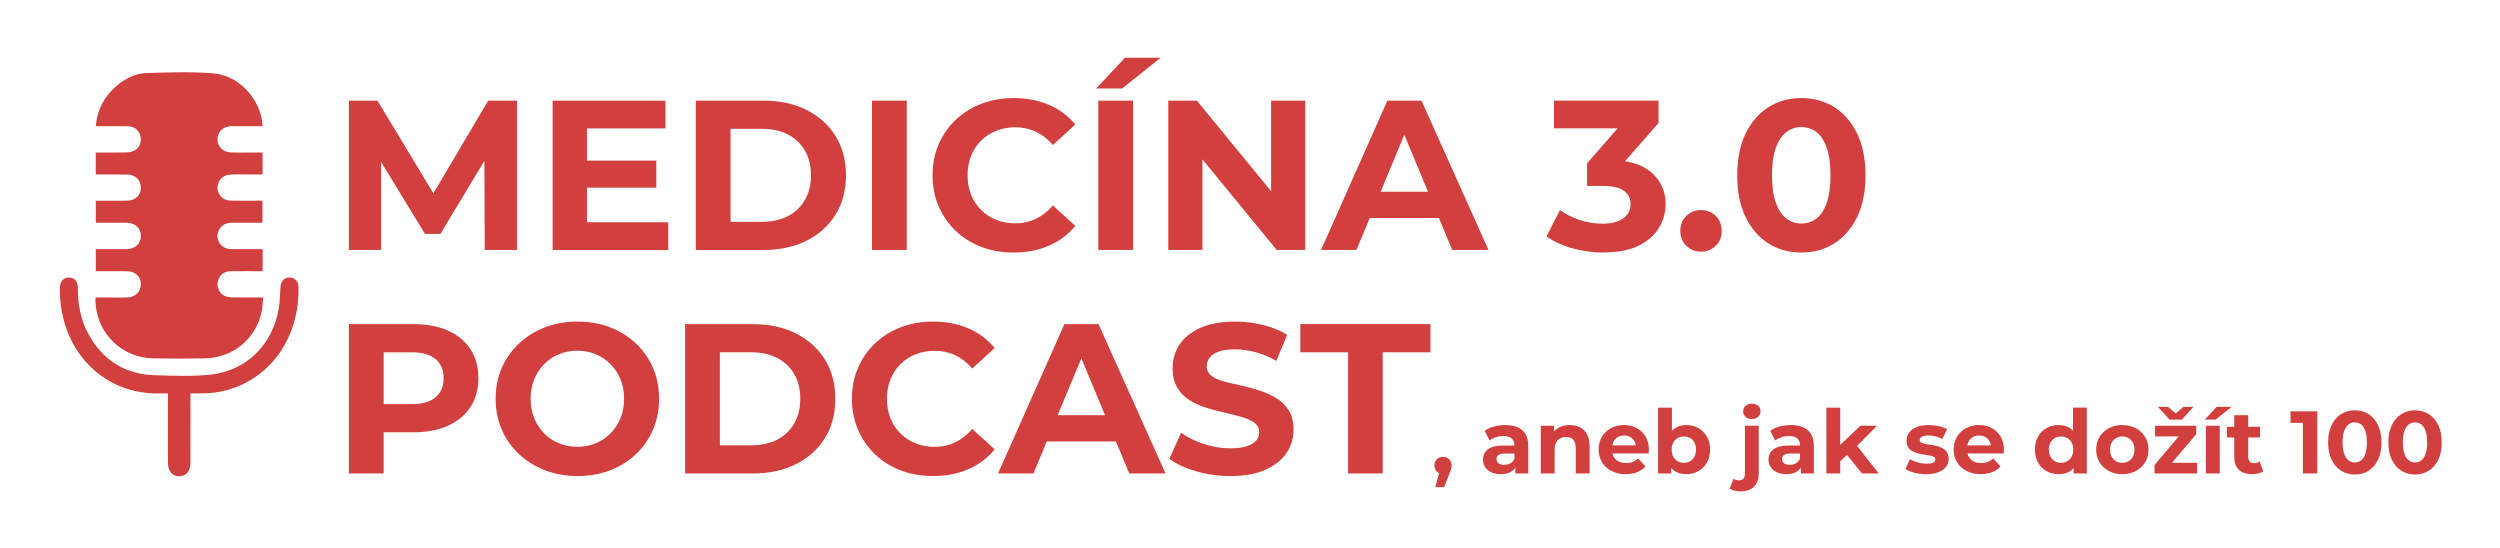
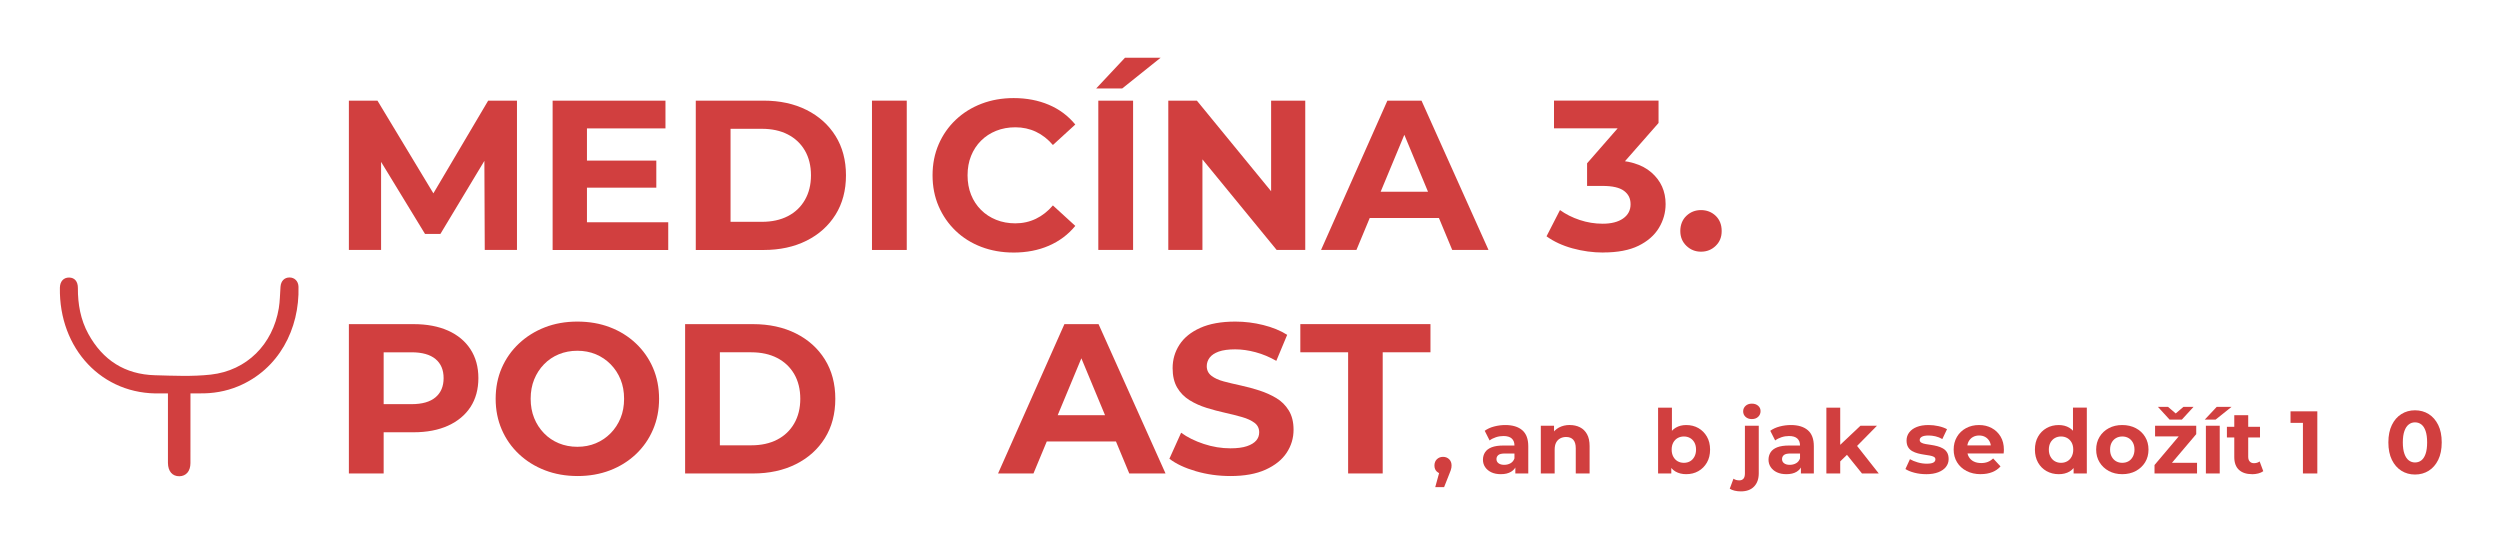
<svg xmlns="http://www.w3.org/2000/svg" id="Vrstva_1" version="1.1" viewBox="0 0 1146.67 251.16">
  <defs>
    <style>
      .st0 {
        fill: #d13f3f;
      }
    </style>
  </defs>
  <path class="st0" d="M160.02,114.65V46.16h13.11l29.16,48.34h-6.95l28.57-48.34h13.21v68.49h-14.78l-.19-45.7h2.93l-23.09,38.36h-7.04l-23.39-38.36h3.23v45.7h-14.77Z" />
  <path class="st0" d="M269.22,101.94h37.28v12.72h-53.03V46.16h51.76v12.72h-36.01v43.05ZM268.05,73.66h32.98v12.43h-32.98v-12.43Z" />
  <path class="st0" d="M319.13,114.65V46.16h31.12c7.44,0,13.99,1.42,19.67,4.26,5.67,2.84,10.11,6.82,13.31,11.94,3.19,5.12,4.79,11.14,4.79,18.05s-1.6,12.93-4.79,18.05c-3.2,5.12-7.63,9.1-13.31,11.94-5.68,2.84-12.23,4.26-19.67,4.26h-31.12ZM335.08,101.74h14.38c4.57,0,8.53-.86,11.89-2.59,3.36-1.73,5.97-4.21,7.83-7.44,1.86-3.23,2.79-7,2.79-11.3s-.93-8.15-2.79-11.35c-1.86-3.19-4.47-5.66-7.83-7.39-3.36-1.73-7.32-2.59-11.89-2.59h-14.38v42.66Z" />
  <path class="st0" d="M399.95,114.65V46.16h15.95v68.49h-15.95Z" />
  <path class="st0" d="M464.82,115.83c-5.28,0-10.19-.87-14.73-2.59-4.53-1.73-8.46-4.19-11.79-7.39-3.33-3.2-5.92-6.95-7.78-11.25-1.86-4.31-2.79-9.03-2.79-14.19s.93-9.88,2.79-14.19c1.86-4.31,4.47-8.06,7.83-11.25,3.36-3.19,7.31-5.66,11.84-7.39s9.44-2.59,14.73-2.59c5.94,0,11.32,1.03,16.15,3.08s8.87,5.07,12.13,9.05l-10.27,9.39c-2.28-2.67-4.88-4.7-7.78-6.07-2.9-1.37-6.05-2.05-9.44-2.05-3.2,0-6.13.54-8.81,1.61-2.68,1.08-4.99,2.59-6.95,4.55s-3.47,4.27-4.55,6.95c-1.08,2.68-1.61,5.64-1.61,8.91s.54,6.23,1.61,8.91,2.59,4.99,4.55,6.95,4.27,3.47,6.95,4.55c2.67,1.08,5.61,1.62,8.81,1.62,3.39,0,6.54-.7,9.44-2.1,2.9-1.4,5.49-3.44,7.78-6.12l10.27,9.39c-3.26,3.98-7.31,7.01-12.13,9.1s-10.24,3.13-16.24,3.13Z" />
  <path class="st0" d="M502.78,40.58l13.21-14.09h16.34l-17.61,14.09h-11.94ZM503.76,114.65V46.16h15.95v68.49h-15.95Z" />
  <path class="st0" d="M535.86,114.65V46.16h13.11l40.41,49.32h-6.36v-49.32h15.66v68.49h-13.11l-40.41-49.32h6.36v49.32h-15.65Z" />
  <path class="st0" d="M605.92,114.65l30.43-68.49h15.65l30.73,68.49h-16.64l-25.15-60.47h6.36l-25.15,60.47h-16.24ZM621.28,99.98l4.01-12.04h35.42l4.11,12.04h-43.54Z" />
  <path class="st0" d="M735.37,115.83c-4.76,0-9.46-.64-14.09-1.91-4.63-1.27-8.61-3.12-11.94-5.53l6.17-12.04c2.61,1.89,5.63,3.41,9.05,4.55,3.43,1.14,6.93,1.71,10.52,1.71,3.98,0,7.11-.8,9.39-2.4,2.28-1.6,3.42-3.77,3.42-6.51s-1.01-4.66-3.03-6.17c-2.02-1.5-5.29-2.25-9.78-2.25h-7.14v-10.37l18.98-21.72,1.76,5.67h-35.91v-12.72h47.95v10.27l-18.98,21.62-8.02-4.6h4.6c8.42,0,14.79,1.89,19.13,5.68s6.51,8.61,6.51,14.48c0,3.91-1.03,7.57-3.08,10.96-2.05,3.39-5.17,6.12-9.34,8.17-4.18,2.05-9.56,3.08-16.15,3.08Z" />
  <path class="st0" d="M780.19,115.44c-2.61,0-4.84-.9-6.7-2.69s-2.79-4.06-2.79-6.8.93-5.19,2.79-6.95c1.86-1.76,4.09-2.64,6.7-2.64s4.92.88,6.75,2.64c1.82,1.76,2.74,4.08,2.74,6.95s-.91,5.01-2.74,6.8c-1.83,1.79-4.08,2.69-6.75,2.69Z" />
-   <path class="st0" d="M826.18,115.83c-5.61,0-10.62-1.38-15.02-4.16-4.4-2.77-7.9-6.78-10.47-12.04-2.58-5.25-3.87-11.66-3.87-19.23s1.29-13.98,3.87-19.23c2.57-5.25,6.07-9.26,10.47-12.03,4.4-2.77,9.41-4.16,15.02-4.16s10.71,1.39,15.12,4.16c4.4,2.77,7.89,6.79,10.47,12.03,2.57,5.25,3.87,11.66,3.87,19.23s-1.29,13.98-3.87,19.23c-2.58,5.25-6.07,9.26-10.47,12.04-4.4,2.77-9.44,4.16-15.12,4.16ZM826.18,102.52c2.67,0,5-.76,6.99-2.3,1.99-1.53,3.56-3.93,4.7-7.19,1.14-3.26,1.71-7.47,1.71-12.62s-.57-9.36-1.71-12.62-2.71-5.66-4.7-7.19c-1.99-1.53-4.32-2.3-6.99-2.3s-4.83.77-6.85,2.3c-2.02,1.53-3.62,3.93-4.8,7.19-1.17,3.26-1.76,7.47-1.76,12.62s.59,9.36,1.76,12.62c1.18,3.26,2.77,5.66,4.8,7.19,2.02,1.53,4.3,2.3,6.85,2.3Z" />
  <path class="st0" d="M160.02,217.16v-68.49h29.65c6.13,0,11.41,1,15.85,2.98,4.44,1.99,7.86,4.84,10.28,8.56,2.41,3.72,3.62,8.12,3.62,13.21s-1.21,9.57-3.62,13.26c-2.42,3.69-5.84,6.54-10.28,8.56-4.44,2.02-9.72,3.03-15.85,3.03h-20.94l7.24-7.14v26.03h-15.95ZM175.97,192.9l-7.24-7.53h20.06c4.83,0,8.48-1.04,10.96-3.13,2.48-2.09,3.72-5.02,3.72-8.81s-1.24-6.7-3.72-8.76c-2.48-2.05-6.13-3.08-10.96-3.08h-20.06l7.24-7.54v38.85Z" />
  <path class="st0" d="M264.92,218.34c-5.41,0-10.41-.88-14.97-2.64-4.57-1.76-8.55-4.24-11.94-7.44-3.39-3.19-6.02-6.95-7.88-11.25-1.86-4.31-2.79-9-2.79-14.09s.93-9.87,2.79-14.14c1.86-4.27,4.48-8.01,7.88-11.2,3.39-3.19,7.35-5.67,11.89-7.44,4.53-1.76,9.51-2.64,14.92-2.64s10.39.86,14.92,2.59,8.5,4.19,11.89,7.39c3.39,3.2,6.02,6.95,7.88,11.25s2.79,9.04,2.79,14.19-.93,9.8-2.79,14.14c-1.86,4.34-4.49,8.11-7.88,11.3s-7.36,5.66-11.89,7.39c-4.53,1.73-9.48,2.59-14.82,2.59ZM264.82,204.93c3.07,0,5.89-.54,8.46-1.62,2.58-1.07,4.84-2.61,6.8-4.6,1.96-1.99,3.47-4.31,4.55-6.95s1.62-5.59,1.62-8.86-.54-6.21-1.62-8.86-2.59-4.96-4.55-6.95c-1.96-1.99-4.22-3.52-6.8-4.6-2.58-1.07-5.4-1.61-8.46-1.61s-5.9.54-8.51,1.61c-2.61,1.08-4.88,2.61-6.8,4.6-1.93,1.99-3.43,4.31-4.5,6.95s-1.61,5.59-1.61,8.86.54,6.21,1.61,8.86,2.58,4.96,4.5,6.95c1.92,1.99,4.19,3.52,6.8,4.6,2.61,1.08,5.45,1.62,8.51,1.62Z" />
  <path class="st0" d="M314.24,217.16v-68.49h31.12c7.44,0,13.99,1.42,19.67,4.26,5.67,2.84,10.11,6.82,13.31,11.94,3.19,5.12,4.79,11.14,4.79,18.05s-1.6,12.93-4.79,18.05c-3.2,5.12-7.63,9.1-13.31,11.94-5.68,2.84-12.23,4.26-19.67,4.26h-31.12ZM330.18,204.25h14.38c4.57,0,8.53-.86,11.89-2.59,3.36-1.73,5.97-4.21,7.83-7.44,1.86-3.23,2.79-7,2.79-11.3s-.93-8.15-2.79-11.35c-1.86-3.19-4.47-5.66-7.83-7.39-3.36-1.73-7.32-2.59-11.89-2.59h-14.38v42.66Z" />
-   <path class="st0" d="M427.84,218.34c-5.28,0-10.19-.87-14.73-2.59-4.53-1.73-8.46-4.19-11.79-7.39-3.33-3.2-5.92-6.95-7.78-11.25-1.86-4.31-2.79-9.03-2.79-14.19s.93-9.88,2.79-14.19c1.86-4.31,4.47-8.06,7.83-11.25,3.36-3.19,7.31-5.66,11.84-7.39s9.44-2.59,14.73-2.59c5.94,0,11.32,1.03,16.15,3.08s8.87,5.07,12.13,9.05l-10.27,9.39c-2.28-2.67-4.88-4.7-7.78-6.07-2.9-1.37-6.05-2.05-9.44-2.05-3.2,0-6.13.54-8.81,1.61-2.68,1.08-4.99,2.59-6.95,4.55s-3.47,4.27-4.55,6.95c-1.08,2.68-1.61,5.64-1.61,8.91s.54,6.23,1.61,8.91,2.59,4.99,4.55,6.95,4.27,3.47,6.95,4.55c2.67,1.08,5.61,1.62,8.81,1.62,3.39,0,6.54-.7,9.44-2.1,2.9-1.4,5.49-3.44,7.78-6.12l10.27,9.39c-3.26,3.98-7.31,7.01-12.13,9.1s-10.24,3.13-16.24,3.13Z" />
  <path class="st0" d="M457.78,217.16l30.43-68.49h15.66l30.72,68.49h-16.63l-25.15-60.47h6.36l-25.15,60.47h-16.24ZM473.14,202.49l4.01-12.04h35.42l4.11,12.04h-43.54Z" />
  <path class="st0" d="M564.34,218.34c-5.48,0-10.75-.73-15.8-2.2s-9.12-3.38-12.18-5.72l5.38-11.94c2.87,2.09,6.33,3.8,10.37,5.14,4.04,1.34,8.12,2.01,12.23,2.01,3.13,0,5.66-.33,7.58-.98,1.92-.65,3.34-1.52,4.26-2.59s1.37-2.33,1.37-3.77c0-1.83-.72-3.28-2.15-4.36-1.43-1.07-3.34-1.96-5.72-2.64-2.38-.69-4.98-1.34-7.78-1.96-2.81-.62-5.63-1.37-8.46-2.25s-5.45-2.05-7.83-3.52c-2.38-1.47-4.27-3.39-5.67-5.77-1.4-2.38-2.1-5.36-2.1-8.95,0-3.91,1.04-7.48,3.13-10.72,2.09-3.23,5.27-5.81,9.54-7.73s9.64-2.89,16.1-2.89c4.31,0,8.56.52,12.77,1.57,4.21,1.04,7.88,2.54,11.01,4.5l-4.99,11.94c-3.07-1.76-6.23-3.08-9.49-3.96-3.26-.88-6.4-1.32-9.39-1.32s-5.64.34-7.54,1.03c-1.89.69-3.28,1.62-4.16,2.79-.88,1.17-1.32,2.48-1.32,3.91,0,1.83.72,3.29,2.15,4.4,1.43,1.11,3.33,1.97,5.67,2.59,2.35.62,4.96,1.24,7.83,1.86s5.71,1.39,8.51,2.3c2.8.91,5.38,2.07,7.73,3.47s4.26,3.29,5.72,5.67c1.47,2.38,2.2,5.33,2.2,8.86,0,3.85-1.06,7.37-3.18,10.57-2.12,3.2-5.33,5.77-9.64,7.73-4.31,1.96-9.69,2.93-16.15,2.93Z" />
  <path class="st0" d="M618.34,217.16v-55.58h-21.92v-12.92h59.69v12.92h-21.91v55.58h-15.86Z" />
  <path class="st0" d="M658.3,223.43l2.68-9.77.9,3.7c-1.14,0-2.08-.35-2.83-1.04s-1.12-1.62-1.12-2.79.38-2.19,1.14-2.91,1.7-1.08,2.81-1.08,2.07.37,2.81,1.1c.74.73,1.1,1.7,1.1,2.89,0,.33-.03.66-.08,1s-.15.74-.31,1.2c-.15.46-.39,1.07-.71,1.83l-2.32,5.86h-4.07Z" />
  <path class="st0" d="M688.37,217.49c-1.68,0-3.13-.29-4.36-.87-1.22-.58-2.16-1.38-2.83-2.38-.67-1-1-2.13-1-3.38s.32-2.41.96-3.4c.64-.99,1.65-1.76,3.03-2.3,1.39-.54,3.2-.81,5.46-.81h5.78v3.66h-5.13c-1.49,0-2.52.24-3.07.73-.56.49-.83,1.1-.83,1.83,0,.81.32,1.46.96,1.93s1.5.71,2.58.71,2.05-.24,2.91-.73,1.46-1.23,1.81-2.24l.98,2.97c-.46,1.36-1.3,2.41-2.52,3.16-1.22.75-2.79,1.12-4.72,1.12ZM695.04,217.16v-4.27l-.41-.94v-7.65c0-1.36-.41-2.41-1.24-3.17-.83-.76-2.1-1.14-3.81-1.14-1.16,0-2.31.18-3.44.55s-2.09.86-2.91,1.48l-2.24-4.43c1.19-.87,2.63-1.53,4.31-1.97s3.39-.67,5.13-.67c3.34,0,5.93.79,7.77,2.36s2.77,4.03,2.77,7.37v12.49h-5.94Z" />
  <path class="st0" d="M720.03,194.95c1.74,0,3.29.35,4.66,1.04s2.45,1.75,3.23,3.17c.79,1.42,1.18,3.25,1.18,5.47v12.53h-6.35v-11.56c0-1.76-.39-3.07-1.16-3.91s-1.86-1.26-3.27-1.26c-1.01,0-1.91.22-2.71.65-.8.44-1.43,1.07-1.87,1.91-.45.84-.67,1.95-.67,3.34v10.82h-6.35v-21.89h6.06v6.06l-1.14-1.83c.79-1.47,1.92-2.59,3.38-3.38,1.47-.79,3.14-1.18,5.01-1.18Z" />
-   <path class="st0" d="M745.7,217.49c-2.5,0-4.68-.49-6.55-1.46-1.87-.98-3.33-2.31-4.36-4.01-1.03-1.69-1.55-3.63-1.55-5.8s.49-4.11,1.49-5.82c.99-1.71,2.37-3.04,4.15-4.01s3.78-1.44,6-1.44,4.07.46,5.8,1.38c1.72.92,3.08,2.23,4.09,3.91,1,1.68,1.51,3.7,1.51,6.06,0,.24-.02.52-.04.83-.03.31-.06.6-.08.87h-17.78v-3.7h14.44l-2.48,1.1c.02-1.14-.19-2.13-.65-2.97-.46-.84-1.1-1.5-1.91-1.97-.81-.47-1.76-.71-2.85-.71s-2.04.24-2.87.71-1.47,1.14-1.94,1.99c-.46.86-.69,1.87-.69,3.03v.98c0,1.22.27,2.28.81,3.17.54.9,1.29,1.58,2.24,2.05.95.47,2.09.71,3.42.71,1.14,0,2.15-.18,3.03-.53.88-.35,1.69-.88,2.42-1.59l3.38,3.66c-1.01,1.14-2.27,2.01-3.79,2.62-1.52.61-3.27.92-5.25.92Z" />
  <path class="st0" d="M760.51,217.16v-30.19h6.35v12.74l-.41,6.47.12,6.51v4.48h-6.06ZM773.41,217.49c-1.87,0-3.5-.4-4.9-1.2-1.39-.8-2.46-2.04-3.19-3.72-.74-1.68-1.1-3.8-1.1-6.35s.39-4.69,1.16-6.35,1.85-2.89,3.23-3.7c1.38-.81,2.98-1.22,4.8-1.22,2.09,0,3.95.47,5.59,1.4,1.64.94,2.94,2.25,3.91,3.93.97,1.68,1.45,3.66,1.45,5.94s-.48,4.26-1.45,5.94c-.96,1.68-2.27,2.99-3.91,3.93s-3.5,1.4-5.59,1.4ZM772.35,212.28c1.06,0,2-.24,2.83-.71.83-.47,1.49-1.17,1.99-2.1.5-.92.75-2.01.75-3.25s-.25-2.36-.75-3.26c-.5-.89-1.17-1.58-1.99-2.05-.83-.47-1.77-.71-2.83-.71s-2.01.24-2.85.71c-.84.47-1.51,1.16-2.01,2.05-.5.9-.75,1.98-.75,3.26s.25,2.33.75,3.25c.5.92,1.18,1.62,2.01,2.1.84.47,1.79.71,2.85.71Z" />
  <path class="st0" d="M798.51,225.38c-1.01,0-1.96-.1-2.85-.31-.89-.2-1.65-.51-2.28-.91l1.71-4.6c.73.52,1.63.77,2.69.77.81,0,1.44-.26,1.89-.77.45-.51.67-1.33.67-2.44v-21.85h6.35v21.81c0,2.55-.71,4.57-2.13,6.06-1.43,1.49-3.44,2.24-6.04,2.24ZM803.52,192.22c-1.19,0-2.15-.34-2.89-1.02-.73-.68-1.1-1.52-1.1-2.52s.37-1.84,1.1-2.52c.74-.68,1.7-1.02,2.89-1.02s2.13.32,2.87.96c.75.64,1.12,1.46,1.12,2.46,0,1.06-.37,1.93-1.1,2.62-.73.69-1.69,1.04-2.89,1.04Z" />
  <path class="st0" d="M819.35,217.49c-1.68,0-3.13-.29-4.36-.87-1.22-.58-2.16-1.38-2.83-2.38-.67-1-1-2.13-1-3.38s.32-2.41.96-3.4c.64-.99,1.65-1.76,3.03-2.3,1.39-.54,3.2-.81,5.46-.81h5.78v3.66h-5.13c-1.49,0-2.52.24-3.07.73-.56.49-.83,1.1-.83,1.83,0,.81.32,1.46.96,1.93s1.5.71,2.58.71,2.05-.24,2.91-.73,1.46-1.23,1.81-2.24l.98,2.97c-.46,1.36-1.3,2.41-2.52,3.16-1.22.75-2.79,1.12-4.72,1.12ZM826.02,217.16v-4.27l-.41-.94v-7.65c0-1.36-.41-2.41-1.24-3.17-.83-.76-2.1-1.14-3.81-1.14-1.16,0-2.31.18-3.44.55s-2.09.86-2.91,1.48l-2.24-4.43c1.19-.87,2.63-1.53,4.31-1.97s3.39-.67,5.13-.67c3.34,0,5.93.79,7.77,2.36s2.77,4.03,2.77,7.37v12.49h-5.94Z" />
  <path class="st0" d="M837.7,217.16v-30.19h6.35v30.19h-6.35ZM842.95,212.69l.16-7.77,10.21-9.64h7.57l-9.81,9.97-3.29,2.73-4.84,4.72ZM854.02,217.16l-7.41-9.2,3.99-4.93,11.11,14.12h-7.69Z" />
  <path class="st0" d="M883.44,217.49c-1.87,0-3.66-.22-5.37-.67s-3.08-1.01-4.11-1.69l2.07-4.52c1.03.6,2.23,1.09,3.6,1.48s2.72.59,4.05.59c1.47,0,2.5-.17,3.12-.53.61-.35.91-.84.91-1.46,0-.52-.24-.9-.71-1.16-.48-.26-1.1-.45-1.87-.59-.77-.14-1.64-.27-2.59-.41-.95-.14-1.89-.33-2.83-.57-.94-.24-1.8-.59-2.61-1.04-.8-.45-1.44-1.06-1.91-1.85-.47-.78-.71-1.8-.71-3.05,0-1.38.41-2.61,1.22-3.68.81-1.07,1.97-1.91,3.46-2.5,1.49-.6,3.29-.89,5.41-.89,1.52,0,3.05.17,4.58.51,1.53.34,2.83.81,3.89,1.4l-2.15,4.52c-1.03-.6-2.08-1.02-3.16-1.26s-2.09-.37-3.07-.37c-1.47,0-2.52.19-3.17.57-.65.38-.98.87-.98,1.47,0,.54.25.96.74,1.24.49.29,1.12.49,1.91.63.79.14,1.65.27,2.6.41.95.14,1.89.33,2.81.57s1.78.59,2.58,1.04c.8.45,1.44,1.06,1.91,1.85.48.79.72,1.8.72,3.05,0,1.33-.41,2.52-1.22,3.56-.81,1.05-1.99,1.87-3.52,2.46-1.53.6-3.4.9-5.59.9Z" />
  <path class="st0" d="M908.54,217.49c-2.5,0-4.68-.49-6.55-1.46-1.87-.98-3.33-2.31-4.36-4.01-1.03-1.69-1.55-3.63-1.55-5.8s.49-4.11,1.49-5.82c.99-1.71,2.37-3.04,4.15-4.01s3.78-1.44,6-1.44,4.07.46,5.8,1.38c1.72.92,3.08,2.23,4.09,3.91,1,1.68,1.51,3.7,1.51,6.06,0,.24-.02.52-.04.83-.03.31-.06.6-.08.87h-17.78v-3.7h14.44l-2.48,1.1c.02-1.14-.19-2.13-.65-2.97-.46-.84-1.1-1.5-1.91-1.97-.81-.47-1.76-.71-2.85-.71s-2.04.24-2.87.71-1.47,1.14-1.94,1.99c-.46.86-.69,1.87-.69,3.03v.98c0,1.22.27,2.28.81,3.17.54.9,1.29,1.58,2.24,2.05.95.47,2.09.71,3.42.71,1.14,0,2.15-.18,3.03-.53.88-.35,1.69-.88,2.42-1.59l3.38,3.66c-1.01,1.14-2.27,2.01-3.79,2.62-1.52.61-3.27.92-5.25.92Z" />
  <path class="st0" d="M944.27,217.49c-2.06,0-3.92-.47-5.58-1.4-1.66-.94-2.96-2.24-3.91-3.93-.95-1.68-1.43-3.66-1.43-5.94s.48-4.26,1.43-5.94,2.25-2.99,3.91-3.93c1.65-.94,3.51-1.4,5.58-1.4,1.84,0,3.46.41,4.84,1.22,1.38.81,2.46,2.05,3.21,3.7s1.14,3.77,1.14,6.35-.37,4.67-1.1,6.35c-.73,1.68-1.78,2.92-3.15,3.72s-3.02,1.2-4.94,1.2ZM945.32,212.28c1.06,0,2.01-.24,2.85-.71.84-.47,1.51-1.17,2.01-2.1.5-.92.75-2.01.75-3.25s-.25-2.36-.75-3.26c-.5-.89-1.18-1.58-2.01-2.05-.84-.47-1.79-.71-2.85-.71s-1.97.24-2.81.71c-.84.47-1.51,1.16-2.01,2.05-.5.9-.76,1.98-.76,3.26s.25,2.33.76,3.25c.5.92,1.17,1.62,2.01,2.1.84.47,1.78.71,2.81.71ZM951.1,217.16v-4.48l.12-6.51-.41-6.47v-12.74h6.35v30.19h-6.06Z" />
  <path class="st0" d="M973.4,217.49c-2.3,0-4.36-.49-6.16-1.46-1.8-.98-3.22-2.31-4.25-4.01-1.03-1.69-1.55-3.63-1.55-5.8s.52-4.14,1.55-5.84,2.45-3.02,4.25-3.99,3.86-1.44,6.16-1.44,4.41.48,6.23,1.44,3.24,2.29,4.27,3.99c1.03,1.69,1.55,3.64,1.55,5.84s-.52,4.14-1.55,5.82c-1.03,1.68-2.46,3.01-4.27,3.99-1.82.98-3.89,1.46-6.23,1.46ZM973.4,212.28c1.08,0,2.04-.24,2.87-.71.83-.47,1.49-1.17,1.99-2.1.5-.92.76-2.01.76-3.25s-.25-2.36-.76-3.26c-.5-.89-1.16-1.58-1.99-2.05-.83-.47-1.77-.71-2.83-.71s-2.01.24-2.85.71c-.84.47-1.51,1.16-2.01,2.05-.5.9-.75,1.98-.75,3.26s.25,2.33.75,3.25c.5.92,1.17,1.62,2.01,2.1.84.47,1.78.71,2.81.71Z" />
  <path class="st0" d="M988.21,217.16v-3.87l12.9-15.26,1.1,2.12h-13.75v-4.88h18.88v3.86l-12.9,15.22-1.18-2.08h14.45v4.88h-19.49ZM995.13,192.47l-5.37-5.86h4.64l5.65,4.84h-4.23l5.65-4.84h4.64l-5.37,5.86h-5.62Z" />
  <path class="st0" d="M1011.24,192.47l5.5-5.86h6.8l-7.33,5.86h-4.96ZM1011.77,217.16v-21.89h6.35v21.89h-6.35Z" />
  <path class="st0" d="M1021.41,200.64v-4.88h15.18v4.88h-15.18ZM1032.97,217.49c-2.58,0-4.59-.66-6.02-1.97-1.44-1.32-2.16-3.28-2.16-5.88v-19.2h6.39v19.08c0,.92.23,1.64.71,2.16.47.52,1.12.77,1.93.77,1.03,0,1.9-.27,2.6-.81l1.67,4.48c-.62.46-1.39.81-2.3,1.04-.91.23-1.85.35-2.83.35Z" />
  <path class="st0" d="M1056.28,217.16v-26.04l2.85,2.85h-8.54v-5.29h12.29v28.48h-6.59Z" />
-   <path class="st0" d="M1080.05,217.65c-2.33,0-4.41-.58-6.24-1.73-1.83-1.15-3.29-2.82-4.36-5-1.07-2.18-1.61-4.85-1.61-8s.54-5.81,1.61-8c1.07-2.18,2.52-3.85,4.36-5,1.83-1.15,3.91-1.73,6.24-1.73s4.46.58,6.29,1.73c1.83,1.15,3.28,2.82,4.36,5s1.61,4.85,1.61,8-.54,5.81-1.61,8c-1.07,2.19-2.52,3.85-4.36,5-1.83,1.15-3.93,1.73-6.29,1.73ZM1080.05,212.12c1.11,0,2.08-.32,2.91-.96.83-.64,1.48-1.63,1.95-2.99s.71-3.11.71-5.25-.24-3.89-.71-5.25c-.47-1.36-1.12-2.35-1.95-2.99-.83-.64-1.8-.96-2.91-.96s-2.01.32-2.85.96c-.84.64-1.51,1.64-1.99,2.99-.49,1.36-.74,3.11-.74,5.25s.25,3.89.74,5.25,1.15,2.35,1.99,2.99c.84.64,1.79.96,2.85.96Z" />
  <path class="st0" d="M1107.68,217.65c-2.33,0-4.41-.58-6.24-1.73-1.83-1.15-3.29-2.82-4.36-5-1.07-2.18-1.61-4.85-1.61-8s.54-5.81,1.61-8c1.07-2.18,2.52-3.85,4.36-5,1.83-1.15,3.91-1.73,6.24-1.73s4.46.58,6.29,1.73c1.83,1.15,3.28,2.82,4.36,5s1.61,4.85,1.61,8-.54,5.81-1.61,8c-1.07,2.19-2.52,3.85-4.36,5-1.83,1.15-3.93,1.73-6.29,1.73ZM1107.68,212.12c1.11,0,2.08-.32,2.91-.96.83-.64,1.48-1.63,1.95-2.99s.71-3.11.71-5.25-.24-3.89-.71-5.25c-.47-1.36-1.12-2.35-1.95-2.99-.83-.64-1.8-.96-2.91-.96s-2.01.32-2.85.96c-.84.64-1.51,1.64-1.99,2.99-.49,1.36-.74,3.11-.74,5.25s.25,3.89.74,5.25,1.15,2.35,1.99,2.99c.84.64,1.79.96,2.85.96Z" />
  <g>
-     <path class="st0" d="M120.47,114.23v10.16c-5.04,0-9.93-.06-14.82.02-3.07.05-5.36,2.13-5.8,5.02-.45,2.9,1.2,5.76,3.95,6.59,1.11.33,2.33.38,3.51.4,4.31.04,8.62.02,13.41.02-.25,2.38-.27,4.55-.72,6.63-2.72,12.43-13.15,21.04-25.97,21.3-7.95.16-15.92.16-23.87,0-14.13-.29-25.34-11.12-26.35-25.25-.05-.74,0-1.49,0-2.68,1.94,0,3.77,0,5.59,0,3.13,0,6.27.11,9.4-.05,3.48-.18,5.87-2.83,5.82-6.13-.06-3.3-2.57-5.79-6.08-5.84-4.81-.07-9.62-.02-14.6-.02v-10.14c3.19,0,6.36,0,9.54,0,1.61,0,3.22.03,4.83,0,3.67-.08,6.25-2.51,6.32-5.9.07-3.51-2.53-6.1-6.33-6.17-3.89-.07-7.79-.02-11.68-.02-.84,0-1.67,0-2.68,0v-10.11c2.39,0,4.72,0,7.05,0,2.54,0,5.08.05,7.62-.02,3.5-.11,5.99-2.59,6.02-5.9.03-3.31-2.39-5.93-5.89-6.05-3.97-.14-7.96-.05-11.94-.06-.91,0-1.82,0-2.88,0v-10.07c4.62,0,9.09.04,13.56-.03,1.24-.02,2.57-.18,3.7-.64,2.51-1.02,3.82-3.78,3.33-6.47-.51-2.79-2.74-4.83-5.66-4.9-3.98-.1-7.96-.03-11.94-.03-.91,0-1.82,0-2.98,0,.65-7.3,3.6-13.09,8.74-17.78,4.11-3.75,8.96-6.44,14.52-6.61,10.22-.31,20.51-.66,30.67.16,11.1.89,20.3,10.38,22.29,21.36.15.82.17,1.66.28,2.86-3.86,0-7.56,0-11.25,0-1.1,0-2.2-.03-3.3.01-3.51.13-6.04,2.56-6.13,5.84-.09,3.36,2.44,6.05,6.06,6.19,3.38.13,6.77.04,10.16.04,1.43,0,2.86,0,4.47,0v10.07c-2.39,0-4.74,0-7.08,0-2.62,0-5.26-.1-7.87.06-3.47.21-5.85,2.89-5.73,6.2.12,3.2,2.56,5.65,5.93,5.73,3.89.1,7.79.03,11.68.04.93,0,1.85,0,3.01,0v10.11c-4.68,0-9.32.01-13.95,0-2.57,0-4.65.89-5.93,3.19-2.22,3.97.56,8.71,5.25,8.89,2.45.09,4.91.02,7.36.02,2.36,0,4.73,0,7.35,0Z" />
    <path class="st0" d="M87.36,180.45c0,1.23,0,2.13,0,3.03,0,9.65,0,19.29-.01,28.94,0,3.67-1.98,5.97-5.07,6.02-3.22.04-5.21-2.27-5.25-6.1,0-.42,0-.85,0-1.27,0-9.14,0-18.28,0-27.42v-3.22c-1.22,0-2.28-.03-3.34,0-26.92.9-46.71-20.59-46.22-48.46.05-2.93,1.71-4.7,4.23-4.67,2.49.03,4.04,1.74,4.02,4.81-.03,7.4,1.22,14.51,4.8,21.04,6.6,12.04,16.77,18.58,30.55,18.96,8.54.23,17.17.65,25.61-.29,16.53-1.84,28.45-13.88,31.2-30.46.54-3.24.53-6.56.78-9.85.2-2.61,1.78-4.24,4.12-4.24,2.31,0,4.06,1.66,4.13,4.25.54,19.36-9.03,37.9-27.66,45.66-5.7,2.37-11.68,3.37-17.85,3.25-1.24-.02-2.49,0-4.03,0Z" />
  </g>
</svg>